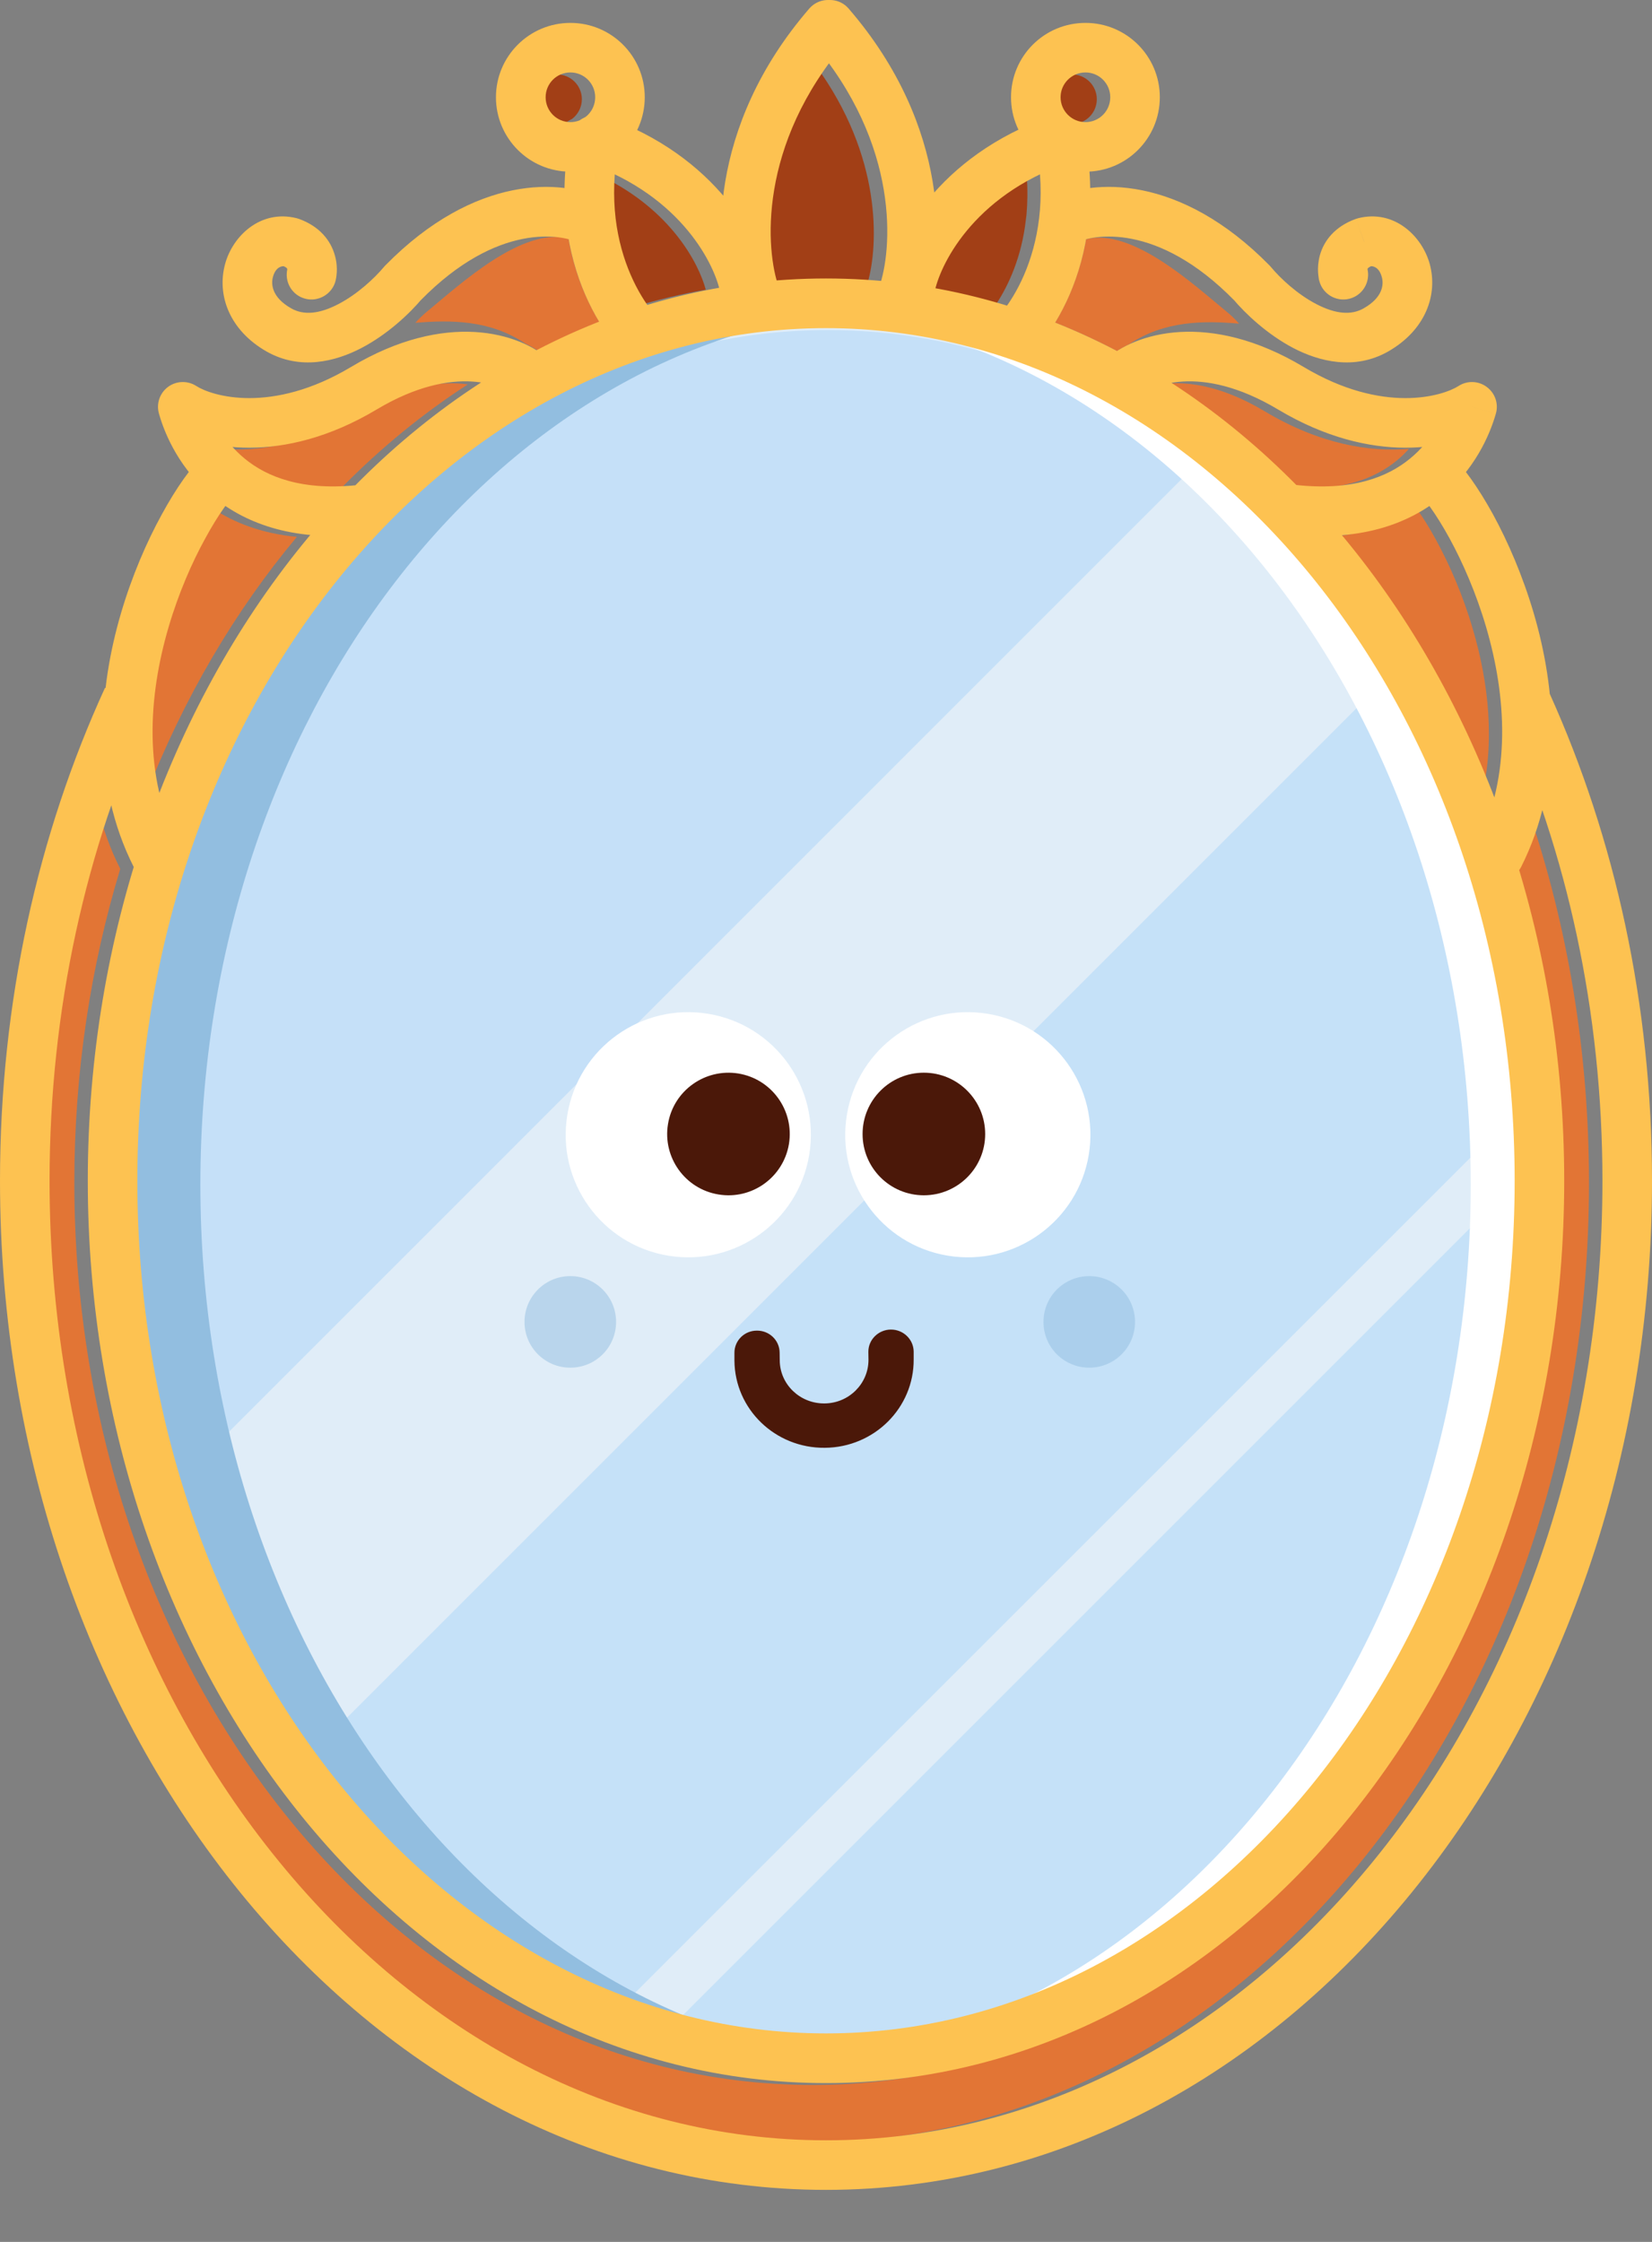
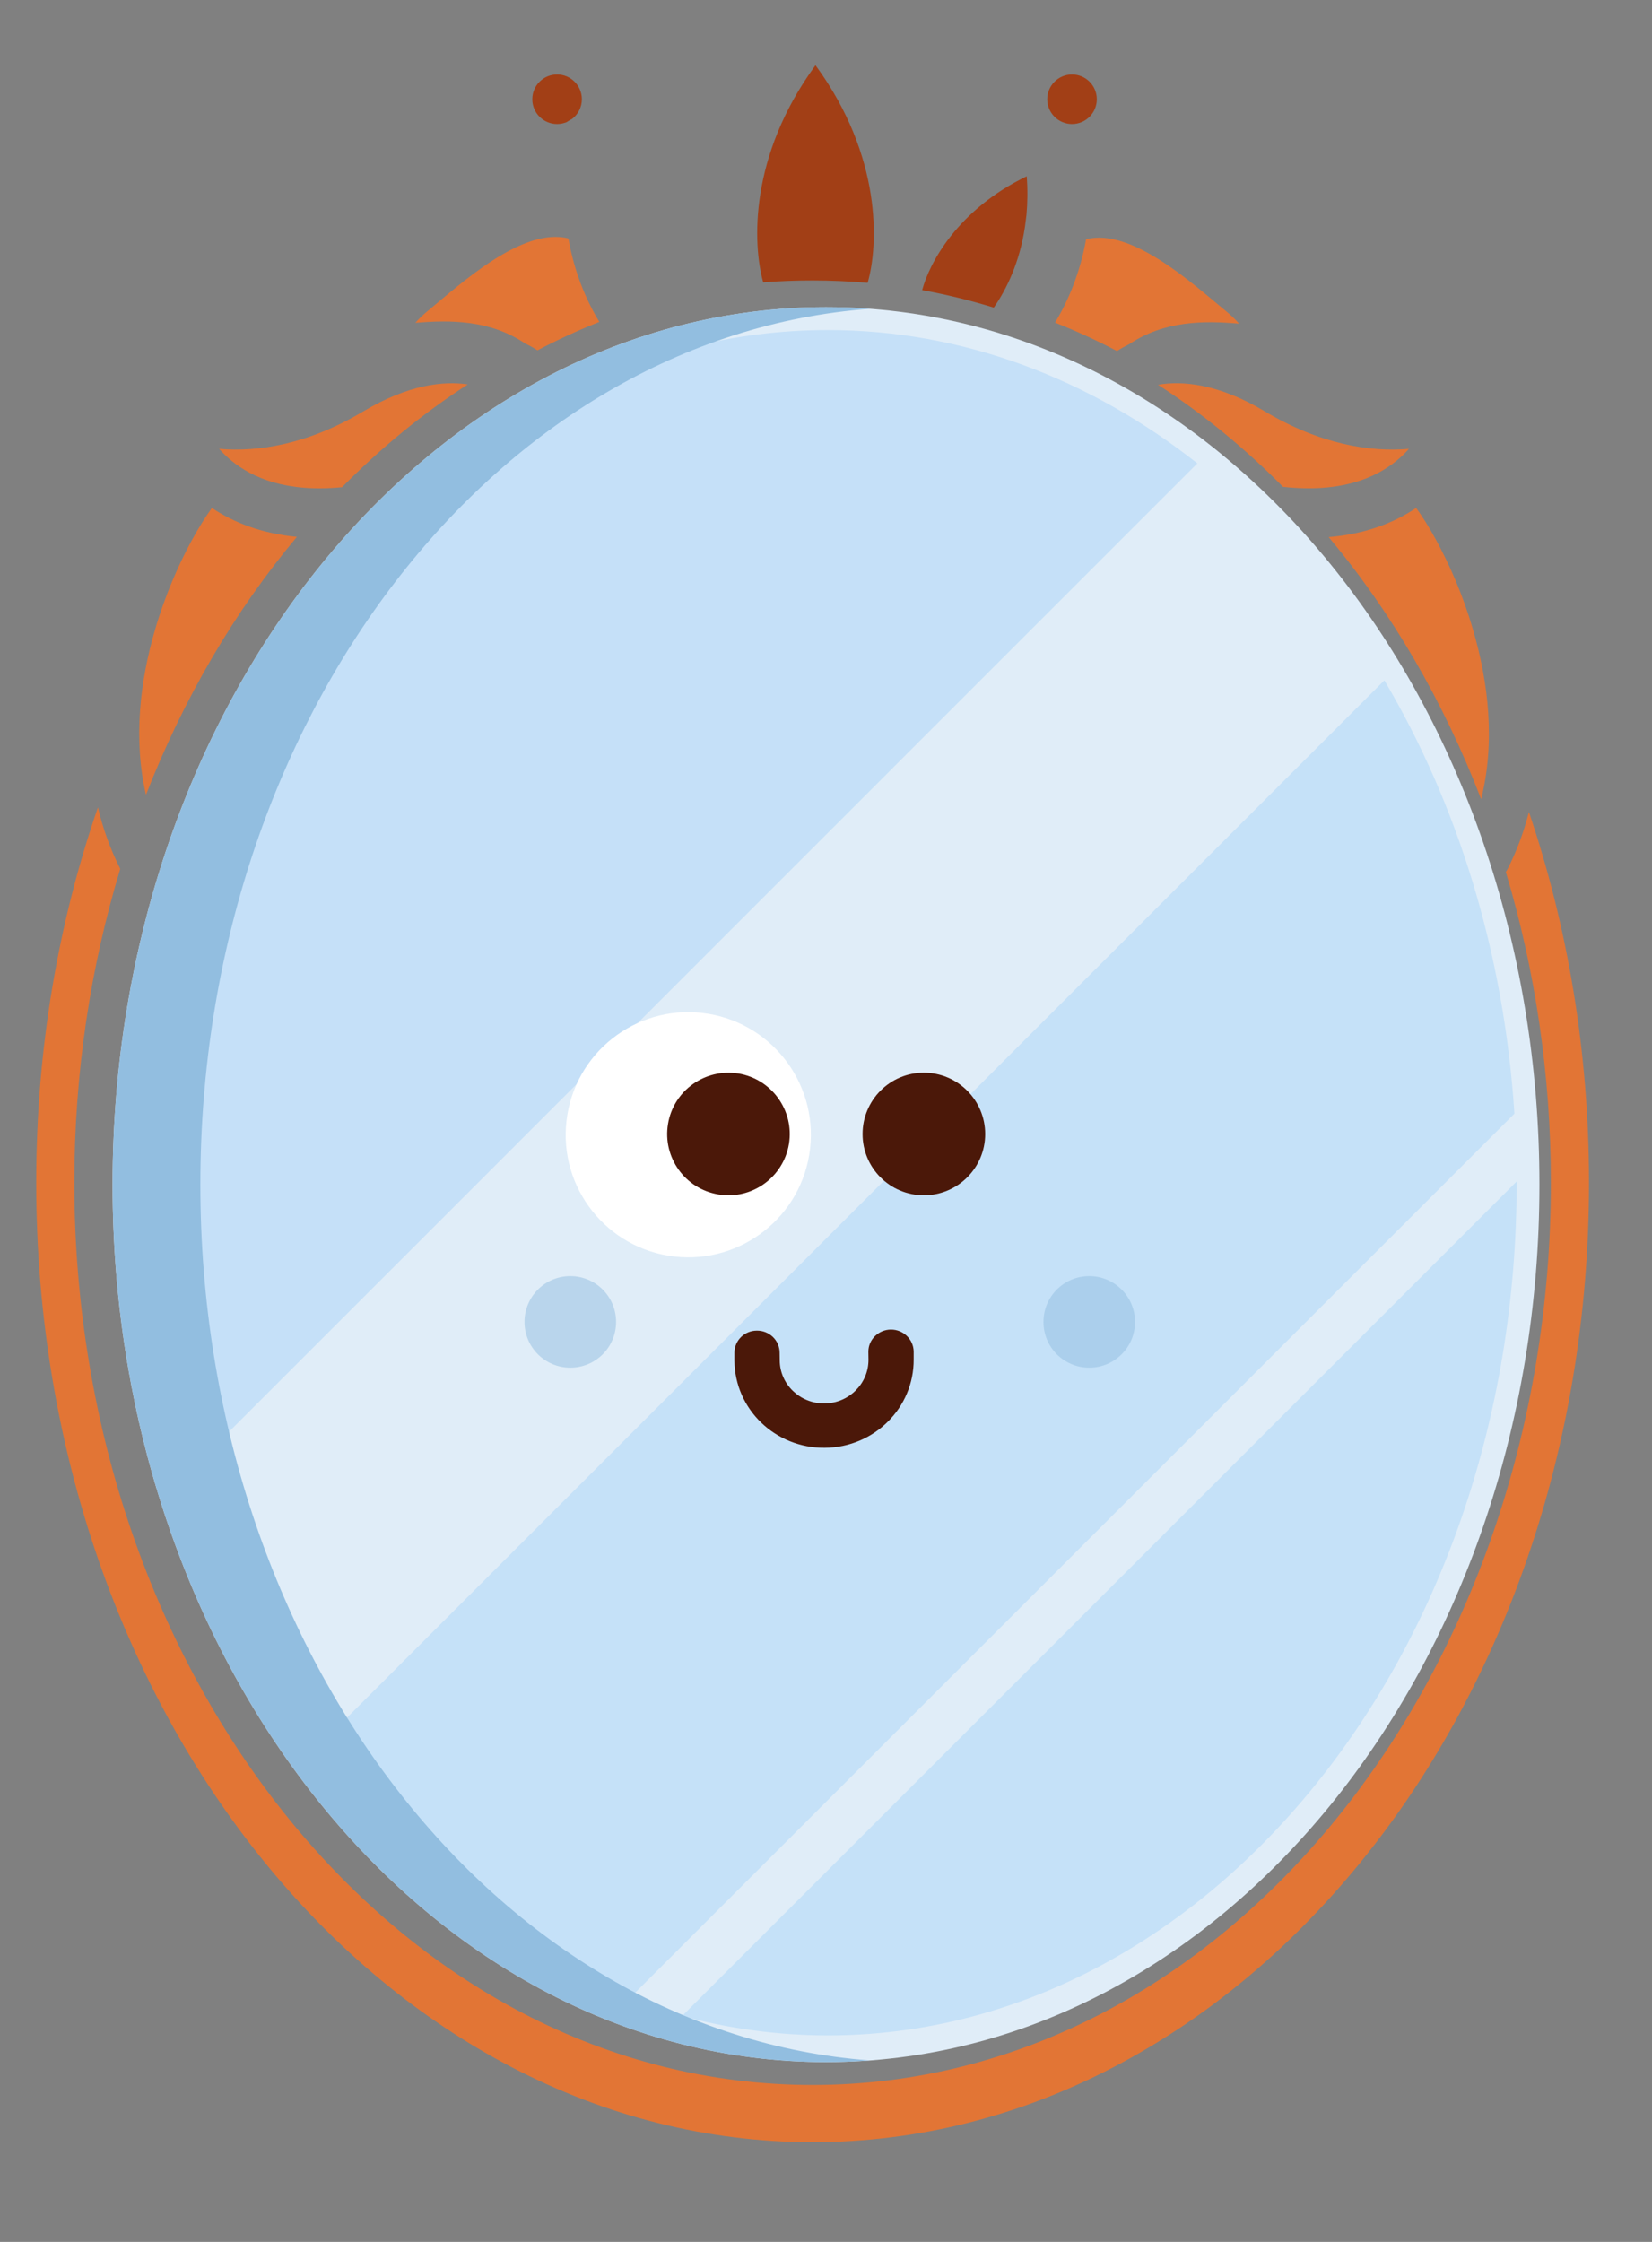
<svg xmlns="http://www.w3.org/2000/svg" width="14" height="19" viewBox="0 0 14 19" fill="none">
  <rect x="0" y="0" width="14" height="19" fill="#808080" stroke="none" />
  <path d="M7 17.476C10.339 17.476 13.046 14.146 13.046 10.039C13.046 5.932 10.339 2.603 7 2.603C3.661 2.603 0.954 5.932 0.954 10.039C0.954 14.146 3.661 17.476 7 17.476Z" fill="#E0EDF8" />
  <path d="M2.452 2.293L2.452 2.293C2.452 2.293 2.452 2.293 2.648 2.342L2.452 2.293Z" fill="#C4C4C4" />
  <path d="M6.468 2.393C6.377 2.07 6.348 1.322 6.911 0.553C7.477 1.325 7.445 2.077 7.353 2.397C7.199 2.384 7.043 2.377 6.886 2.377C6.745 2.377 6.606 2.382 6.468 2.393Z" fill="#A23F16" />
  <path d="M8.422 2.607C8.223 2.546 8.021 2.496 7.815 2.459C7.873 2.237 8.11 1.779 8.701 1.494C8.71 1.61 8.708 1.719 8.699 1.82L8.686 1.922C8.642 2.222 8.529 2.454 8.422 2.607Z" fill="#A23F16" />
-   <path d="M5.096 1.494C5.684 1.777 5.922 2.232 5.981 2.455C5.774 2.492 5.571 2.54 5.372 2.601C5.265 2.448 5.155 2.218 5.111 1.922C5.115 1.887 5.111 1.852 5.099 1.82C5.089 1.719 5.088 1.61 5.096 1.494Z" fill="#A23F16" />
  <path d="M4.848 1.008C4.84 1.012 4.832 1.016 4.824 1.021C4.817 1.025 4.809 1.03 4.802 1.035C4.777 1.045 4.75 1.051 4.721 1.051C4.605 1.051 4.511 0.957 4.511 0.841C4.511 0.725 4.605 0.631 4.721 0.631C4.837 0.631 4.931 0.725 4.931 0.841C4.931 0.909 4.898 0.97 4.848 1.008Z" fill="#A23F16" />
  <path d="M8.875 0.841C8.875 0.725 8.969 0.631 9.085 0.631C9.201 0.631 9.295 0.725 9.295 0.841C9.295 0.957 9.201 1.051 9.085 1.051C8.969 1.051 8.875 0.957 8.875 0.841Z" fill="#A23F16" />
  <path d="M9.568 2.918C9.869 2.716 10.205 2.717 10.501 2.743C10.47 2.708 10.436 2.675 10.397 2.643C10.122 2.418 9.595 1.927 9.204 2.028C9.153 2.314 9.052 2.552 8.941 2.734C9.12 2.805 9.295 2.885 9.466 2.975C9.497 2.955 9.531 2.936 9.568 2.918Z" fill="#E27535" />
  <path d="M4.452 2.912C4.152 2.71 3.816 2.711 3.52 2.736C3.55 2.702 3.585 2.668 3.623 2.637C3.898 2.411 4.425 1.921 4.817 2.021C4.867 2.308 4.968 2.545 5.079 2.728C4.901 2.799 4.726 2.879 4.555 2.969C4.524 2.949 4.49 2.93 4.452 2.912Z" fill="#E27535" />
  <path d="M3.078 3.487C3.46 3.259 3.76 3.227 3.964 3.258C3.584 3.504 3.227 3.796 2.899 4.129C2.431 4.175 2.142 4.052 1.961 3.904C1.923 3.872 1.888 3.839 1.857 3.804C2.186 3.833 2.611 3.766 3.078 3.487Z" fill="#E27535" />
  <path d="M1.796 4.305C1.984 4.431 2.221 4.522 2.516 4.55C1.99 5.178 1.556 5.918 1.237 6.736C1.129 6.269 1.185 5.775 1.315 5.333C1.4 5.043 1.514 4.783 1.626 4.578C1.688 4.465 1.746 4.373 1.796 4.305Z" fill="#E27535" />
  <path d="M1.019 7.363L1.019 7.364C0.767 8.195 0.63 9.091 0.63 10.023C0.63 14.204 3.392 17.67 6.886 17.67C10.38 17.67 13.143 14.204 13.143 10.023C13.143 9.101 13.008 8.213 12.761 7.39C12.767 7.381 12.772 7.372 12.777 7.363C12.857 7.206 12.915 7.045 12.957 6.882C13.284 7.848 13.466 8.909 13.466 10.023C13.466 14.557 10.482 18.155 6.886 18.155C3.291 18.155 0.307 14.557 0.307 10.023C0.307 8.893 0.493 7.819 0.83 6.842C0.871 7.018 0.933 7.193 1.019 7.363Z" fill="#E27535" />
  <path d="M12.482 5.333C12.616 5.787 12.672 6.296 12.552 6.773C12.232 5.941 11.793 5.189 11.26 4.552C11.565 4.527 11.809 4.434 12.001 4.305C12.051 4.373 12.11 4.465 12.171 4.578C12.283 4.783 12.398 5.043 12.482 5.333Z" fill="#E27535" />
  <path d="M11.836 3.904C11.652 4.055 11.355 4.179 10.873 4.126C10.547 3.796 10.192 3.506 9.814 3.261C10.019 3.225 10.326 3.251 10.72 3.487C11.187 3.766 11.612 3.833 11.94 3.804C11.909 3.839 11.875 3.872 11.836 3.904Z" fill="#E27535" />
  <path d="M5.78 17.086L12.853 10.013V10.023C12.853 14.057 10.201 17.25 7.017 17.25C6.594 17.25 6.18 17.193 5.78 17.086Z" fill="#C5E1F8" />
  <path d="M2.663 14.835L11.732 5.766C12.348 6.808 12.745 8.065 12.834 9.438L5.33 16.941C4.293 16.553 3.372 15.816 2.663 14.835Z" fill="#C5E1F8" />
  <path d="M1.18 10.023C1.18 5.989 3.831 2.797 7.016 2.797C8.161 2.797 9.238 3.21 10.147 3.927L1.541 12.534C1.308 11.754 1.18 10.909 1.18 10.023Z" fill="#C5E0F8" />
  <path d="M7.372 17.462C7.249 17.471 7.125 17.476 7 17.476C3.661 17.476 0.954 14.146 0.954 10.039C0.954 5.932 3.661 2.603 7 2.603C7.125 2.603 7.249 2.607 7.372 2.617C4.206 2.853 1.698 6.086 1.698 10.039C1.698 13.993 4.206 17.226 7.372 17.462Z" fill="#92BEE0" />
-   <path d="M6.709 17.467C6.805 17.473 6.902 17.476 7 17.476C10.339 17.476 13.046 14.146 13.046 10.039C13.046 5.932 10.339 2.603 7 2.603C6.902 2.603 6.805 2.606 6.709 2.611C9.913 2.798 12.464 6.052 12.464 10.039C12.464 14.026 9.913 17.281 6.709 17.467Z" fill="white" />
-   <path d="M6.205 2.577C6.245 2.686 6.365 2.743 6.474 2.703C6.583 2.664 6.64 2.543 6.6 2.434L6.205 2.577ZM7.176 0.347C7.252 0.26 7.242 0.127 7.154 0.051C7.066 -0.025 6.934 -0.015 6.858 0.073L7.176 0.347ZM7.45 2.434C7.41 2.543 7.467 2.664 7.576 2.703C7.685 2.743 7.806 2.686 7.845 2.577L7.45 2.434ZM7.192 0.073C7.117 -0.015 6.984 -0.025 6.896 0.051C6.808 0.127 6.798 0.26 6.874 0.347L7.192 0.073ZM12.292 3.853C12.207 3.774 12.074 3.78 11.995 3.865C11.916 3.95 11.922 4.083 12.007 4.162L12.292 3.853ZM12.516 7.157C12.463 7.261 12.505 7.387 12.608 7.439C12.712 7.492 12.838 7.45 12.891 7.347L12.516 7.157ZM10.608 2.396L10.769 2.261C10.765 2.257 10.761 2.253 10.758 2.249L10.608 2.396ZM11.562 2.053L11.511 1.849C11.504 1.851 11.497 1.853 11.491 1.855L11.562 2.053ZM11.18 2.379C11.208 2.491 11.322 2.56 11.435 2.532C11.547 2.504 11.616 2.39 11.588 2.277L11.18 2.379ZM9.367 3.05C9.282 3.129 9.277 3.262 9.355 3.347C9.434 3.433 9.567 3.438 9.652 3.359L9.367 3.05ZM12.475 3.448L12.677 3.505C12.701 3.421 12.67 3.331 12.599 3.279C12.529 3.227 12.434 3.224 12.361 3.271L12.475 3.448ZM10.965 4.108C10.85 4.094 10.745 4.176 10.732 4.292C10.718 4.407 10.8 4.511 10.915 4.525L10.965 4.108ZM7.504 2.412C7.484 2.526 7.56 2.635 7.675 2.656C7.789 2.676 7.898 2.6 7.918 2.486L7.504 2.412ZM9.045 1.382C9.155 1.344 9.213 1.224 9.174 1.114C9.136 1.005 9.016 0.947 8.907 0.985L9.045 1.382ZM8.49 2.649C8.417 2.74 8.432 2.872 8.522 2.944C8.613 3.017 8.745 3.003 8.818 2.912L8.49 2.649ZM9.193 1.15C9.171 1.036 9.061 0.961 8.947 0.983C8.833 1.005 8.758 1.115 8.78 1.229L9.193 1.15ZM2.016 4.162C2.102 4.083 2.107 3.95 2.028 3.865C1.95 3.78 1.817 3.774 1.731 3.853L2.016 4.162ZM1.133 7.347C1.185 7.45 1.311 7.492 1.415 7.439C1.518 7.387 1.56 7.261 1.508 7.157L1.133 7.347ZM3.416 2.396L3.266 2.249C3.262 2.253 3.258 2.257 3.255 2.261L3.416 2.396ZM2.462 2.053L2.533 1.855C2.526 1.853 2.52 1.851 2.513 1.849L2.462 2.053ZM2.436 2.277C2.408 2.39 2.476 2.504 2.589 2.532C2.701 2.56 2.816 2.491 2.844 2.379L2.436 2.277ZM4.371 3.359C4.457 3.438 4.59 3.433 4.668 3.347C4.747 3.262 4.741 3.129 4.656 3.05L4.371 3.359ZM1.549 3.448L1.663 3.271C1.59 3.224 1.494 3.227 1.424 3.279C1.354 3.331 1.323 3.421 1.347 3.505L1.549 3.448ZM3.108 4.525C3.223 4.511 3.305 4.407 3.292 4.292C3.278 4.176 3.174 4.094 3.058 4.108L3.108 4.525ZM6.105 2.486C6.125 2.6 6.235 2.676 6.349 2.656C6.463 2.635 6.539 2.526 6.519 2.412L6.105 2.486ZM5.117 0.985C5.007 0.947 4.887 1.005 4.849 1.114C4.811 1.224 4.869 1.344 4.978 1.382L5.117 0.985ZM5.206 2.912C5.278 3.003 5.411 3.017 5.501 2.944C5.592 2.872 5.606 2.74 5.534 2.649L5.206 2.912ZM5.243 1.229C5.265 1.115 5.19 1.005 5.076 0.983C4.962 0.961 4.852 1.036 4.83 1.15L5.243 1.229ZM12.836 10.007C12.836 14.041 10.185 17.233 7 17.233V17.654C10.494 17.654 13.256 14.187 13.256 10.007H12.836ZM7 17.233C3.815 17.233 1.164 14.041 1.164 10.007H0.744C0.744 14.187 3.506 17.654 7 17.654V17.233ZM1.164 10.007C1.164 5.973 3.815 2.781 7 2.781V2.36C3.506 2.36 0.744 5.827 0.744 10.007H1.164ZM7 2.781C10.185 2.781 12.836 5.973 12.836 10.007H13.256C13.256 5.827 10.494 2.36 7 2.36V2.781ZM13.58 10.007C13.58 14.54 10.595 18.139 7 18.139V18.559C10.904 18.559 14 14.688 14 10.007H13.58ZM7 18.139C3.405 18.139 0.42 14.54 0.42 10.007H0C0 14.688 3.096 18.559 7 18.559V18.139ZM12.75 6.052C13.278 7.222 13.58 8.57 13.58 10.007H14C14 8.511 13.686 7.104 13.133 5.879L12.75 6.052ZM0.42 10.007C0.42 8.55 0.73 7.185 1.272 6.004L0.89 5.829C0.323 7.066 0 8.491 0 10.007H0.42ZM6.6 2.434C6.49 2.129 6.414 1.23 7.176 0.347L6.858 0.073C5.99 1.078 6.046 2.139 6.205 2.577L6.6 2.434ZM7.845 2.577C8.004 2.139 8.06 1.078 7.192 0.073L6.874 0.347C7.636 1.23 7.561 2.129 7.45 2.434L7.845 2.577ZM12.007 4.162C12.065 4.215 12.169 4.352 12.284 4.562C12.396 4.767 12.51 5.027 12.595 5.317C12.766 5.901 12.81 6.574 12.516 7.157L12.891 7.347C13.252 6.631 13.185 5.836 12.998 5.198C12.904 4.878 12.778 4.589 12.653 4.36C12.53 4.136 12.4 3.952 12.292 3.853L12.007 4.162ZM9.112 2.061C9.26 1.984 9.808 1.882 10.458 2.544L10.758 2.249C10 1.477 9.256 1.512 8.918 1.689L9.112 2.061ZM10.447 2.531C10.554 2.659 10.74 2.834 10.961 2.95C11.18 3.064 11.478 3.14 11.762 2.98L11.555 2.614C11.451 2.673 11.318 2.662 11.155 2.577C10.995 2.494 10.85 2.359 10.769 2.261L10.447 2.531ZM11.762 2.98C12.082 2.798 12.188 2.497 12.116 2.236C12.051 2.001 11.816 1.773 11.511 1.849L11.612 2.257C11.63 2.253 11.686 2.259 11.71 2.347C11.728 2.41 11.72 2.521 11.555 2.614L11.762 2.98ZM11.491 1.855C11.312 1.919 11.219 2.041 11.185 2.165C11.17 2.221 11.168 2.271 11.17 2.307C11.171 2.325 11.173 2.341 11.175 2.353C11.175 2.359 11.177 2.364 11.177 2.369C11.178 2.371 11.178 2.373 11.179 2.374C11.179 2.375 11.179 2.376 11.179 2.377C11.179 2.377 11.179 2.378 11.18 2.378C11.18 2.378 11.18 2.378 11.18 2.378C11.18 2.378 11.18 2.379 11.18 2.379C11.18 2.379 11.18 2.379 11.384 2.328C11.588 2.277 11.588 2.277 11.588 2.277C11.588 2.277 11.588 2.277 11.588 2.277C11.588 2.278 11.588 2.278 11.588 2.278C11.588 2.278 11.588 2.278 11.588 2.279C11.588 2.279 11.588 2.28 11.588 2.28C11.589 2.281 11.589 2.282 11.589 2.283C11.589 2.284 11.589 2.285 11.589 2.286C11.59 2.287 11.589 2.287 11.589 2.285C11.589 2.282 11.59 2.279 11.59 2.277C11.591 2.275 11.591 2.274 11.593 2.273C11.594 2.271 11.604 2.261 11.632 2.251L11.491 1.855ZM9.652 3.359C9.742 3.277 10.16 3.069 10.832 3.471L11.048 3.11C10.243 2.628 9.616 2.822 9.367 3.05L9.652 3.359ZM10.832 3.471C11.634 3.95 12.312 3.803 12.589 3.624L12.361 3.271C12.229 3.356 11.724 3.514 11.048 3.11L10.832 3.471ZM12.272 3.391C12.235 3.522 12.143 3.729 11.949 3.887C11.762 4.041 11.46 4.166 10.965 4.108L10.915 4.525C11.511 4.596 11.931 4.446 12.216 4.212C12.495 3.984 12.624 3.691 12.677 3.505L12.272 3.391ZM7.918 2.486C7.958 2.262 8.235 1.664 9.045 1.382L8.907 0.985C7.944 1.321 7.569 2.049 7.504 2.412L7.918 2.486ZM8.818 2.912C8.989 2.699 9.17 2.354 9.223 1.9L8.806 1.85C8.762 2.22 8.616 2.492 8.49 2.649L8.818 2.912ZM9.223 1.9C9.25 1.675 9.245 1.424 9.193 1.15L8.78 1.229C8.824 1.46 8.828 1.668 8.806 1.85L9.223 1.9ZM1.731 3.853C1.623 3.952 1.493 4.136 1.371 4.36C1.245 4.589 1.119 4.878 1.025 5.198C0.838 5.836 0.771 6.631 1.133 7.347L1.508 7.157C1.213 6.574 1.257 5.901 1.428 5.317C1.513 5.027 1.627 4.767 1.74 4.562C1.854 4.352 1.958 4.215 2.016 4.162L1.731 3.853ZM5.106 1.689C4.768 1.512 4.024 1.477 3.266 2.249L3.566 2.544C4.216 1.882 4.763 1.984 4.912 2.061L5.106 1.689ZM3.255 2.261C3.173 2.359 3.028 2.494 2.868 2.577C2.706 2.662 2.573 2.673 2.469 2.614L2.261 2.98C2.545 3.14 2.843 3.064 3.062 2.95C3.284 2.834 3.47 2.659 3.577 2.531L3.255 2.261ZM2.469 2.614C2.304 2.521 2.296 2.41 2.313 2.347C2.337 2.259 2.393 2.253 2.411 2.257L2.513 1.849C2.207 1.773 1.972 2.001 1.908 2.236C1.836 2.497 1.941 2.798 2.261 2.98L2.469 2.614ZM2.391 2.251C2.42 2.261 2.429 2.271 2.431 2.273C2.432 2.274 2.433 2.275 2.433 2.277C2.434 2.279 2.434 2.282 2.434 2.285C2.434 2.287 2.434 2.287 2.434 2.286C2.434 2.285 2.434 2.284 2.435 2.283C2.435 2.282 2.435 2.281 2.435 2.28C2.435 2.28 2.435 2.279 2.435 2.279C2.436 2.278 2.436 2.278 2.436 2.278C2.436 2.278 2.436 2.278 2.436 2.277C2.436 2.277 2.436 2.277 2.436 2.277C2.436 2.277 2.436 2.277 2.64 2.328C2.844 2.379 2.844 2.379 2.844 2.379C2.844 2.379 2.844 2.378 2.844 2.378C2.844 2.378 2.844 2.378 2.844 2.378C2.844 2.378 2.844 2.377 2.844 2.377C2.844 2.376 2.845 2.375 2.845 2.374C2.845 2.373 2.846 2.371 2.846 2.369C2.847 2.364 2.848 2.359 2.849 2.353C2.851 2.341 2.853 2.325 2.854 2.307C2.856 2.271 2.854 2.221 2.838 2.165C2.804 2.041 2.711 1.919 2.533 1.855L2.391 2.251ZM4.656 3.05C4.408 2.822 3.78 2.628 2.975 3.11L3.191 3.471C3.863 3.069 4.282 3.277 4.371 3.359L4.656 3.05ZM2.975 3.11C2.3 3.514 1.794 3.356 1.663 3.271L1.435 3.624C1.711 3.803 2.389 3.95 3.191 3.471L2.975 3.11ZM1.347 3.505C1.399 3.691 1.529 3.984 1.808 4.212C2.093 4.446 2.513 4.596 3.108 4.525L3.058 4.108C2.563 4.166 2.261 4.041 2.074 3.887C1.881 3.729 1.788 3.522 1.751 3.391L1.347 3.505ZM6.519 2.412C6.454 2.049 6.08 1.321 5.117 0.985L4.978 1.382C5.788 1.664 6.065 2.262 6.105 2.486L6.519 2.412ZM5.534 2.649C5.408 2.492 5.261 2.22 5.217 1.85L4.8 1.9C4.854 2.354 5.035 2.699 5.206 2.912L5.534 2.649ZM5.217 1.85C5.196 1.668 5.199 1.46 5.243 1.229L4.83 1.15C4.778 1.424 4.773 1.675 4.8 1.9L5.217 1.85ZM5.044 0.824C5.044 0.941 4.95 1.035 4.834 1.035V1.455C5.182 1.455 5.464 1.173 5.464 0.824H5.044ZM4.834 1.035C4.718 1.035 4.624 0.941 4.624 0.824H4.203C4.203 1.173 4.486 1.455 4.834 1.455V1.035ZM4.624 0.824C4.624 0.708 4.718 0.614 4.834 0.614V0.194C4.486 0.194 4.203 0.476 4.203 0.824H4.624ZM4.834 0.614C4.95 0.614 5.044 0.708 5.044 0.824H5.464C5.464 0.476 5.182 0.194 4.834 0.194V0.614ZM9.409 0.824C9.409 0.941 9.315 1.035 9.199 1.035V1.455C9.547 1.455 9.829 1.173 9.829 0.824H9.409ZM9.199 1.035C9.083 1.035 8.988 0.941 8.988 0.824H8.568C8.568 1.173 8.85 1.455 9.199 1.455V1.035ZM8.988 0.824C8.988 0.708 9.083 0.614 9.199 0.614V0.194C8.85 0.194 8.568 0.476 8.568 0.824H8.988ZM9.199 0.614C9.315 0.614 9.409 0.708 9.409 0.824H9.829C9.829 0.476 9.547 0.194 9.199 0.194V0.614Z" fill="#FDC251" />
  <path fill-rule="evenodd" clip-rule="evenodd" d="M7.549 11.268C7.655 11.267 7.742 11.351 7.743 11.455L7.743 11.52C7.746 11.931 7.409 12.267 6.99 12.27C6.57 12.274 6.227 11.943 6.224 11.531L6.224 11.466C6.223 11.362 6.308 11.277 6.414 11.277C6.52 11.276 6.606 11.359 6.607 11.463L6.608 11.529C6.609 11.732 6.779 11.896 6.987 11.894C7.194 11.893 7.361 11.726 7.36 11.523L7.359 11.457C7.358 11.354 7.444 11.269 7.549 11.268Z" fill="#4B1809" />
  <path d="M5.664 10.642C6.23 10.735 6.765 10.352 6.858 9.786C6.951 9.22 6.568 8.685 6.002 8.592C5.436 8.498 4.901 8.882 4.808 9.448C4.714 10.014 5.098 10.549 5.664 10.642Z" fill="white" />
  <path d="M6.089 10.123C6.372 10.17 6.639 9.978 6.686 9.695C6.732 9.412 6.541 9.145 6.258 9.098C5.975 9.052 5.707 9.243 5.661 9.526C5.614 9.809 5.806 10.077 6.089 10.123Z" fill="#4B1809" />
-   <path d="M8.033 10.642C8.599 10.735 9.134 10.352 9.227 9.786C9.32 9.22 8.937 8.685 8.371 8.592C7.805 8.498 7.27 8.882 7.177 9.448C7.083 10.014 7.467 10.549 8.033 10.642Z" fill="white" />
  <path d="M7.829 10.13C8.116 10.13 8.349 9.898 8.349 9.611C8.349 9.324 8.116 9.091 7.829 9.091C7.542 9.091 7.31 9.324 7.31 9.611C7.31 9.898 7.542 10.13 7.829 10.13Z" fill="#4B1809" />
  <path opacity="0.5" d="M4.833 11.591C5.048 11.591 5.221 11.418 5.221 11.203C5.221 10.989 5.048 10.815 4.833 10.815C4.619 10.815 4.445 10.989 4.445 11.203C4.445 11.418 4.619 11.591 4.833 11.591Z" fill="#92BEE0" />
  <path opacity="0.5" d="M9.231 11.591C9.445 11.591 9.619 11.418 9.619 11.203C9.619 10.989 9.445 10.815 9.231 10.815C9.016 10.815 8.843 10.989 8.843 11.203C8.843 11.418 9.016 11.591 9.231 11.591Z" fill="#92BEE0" />
</svg>